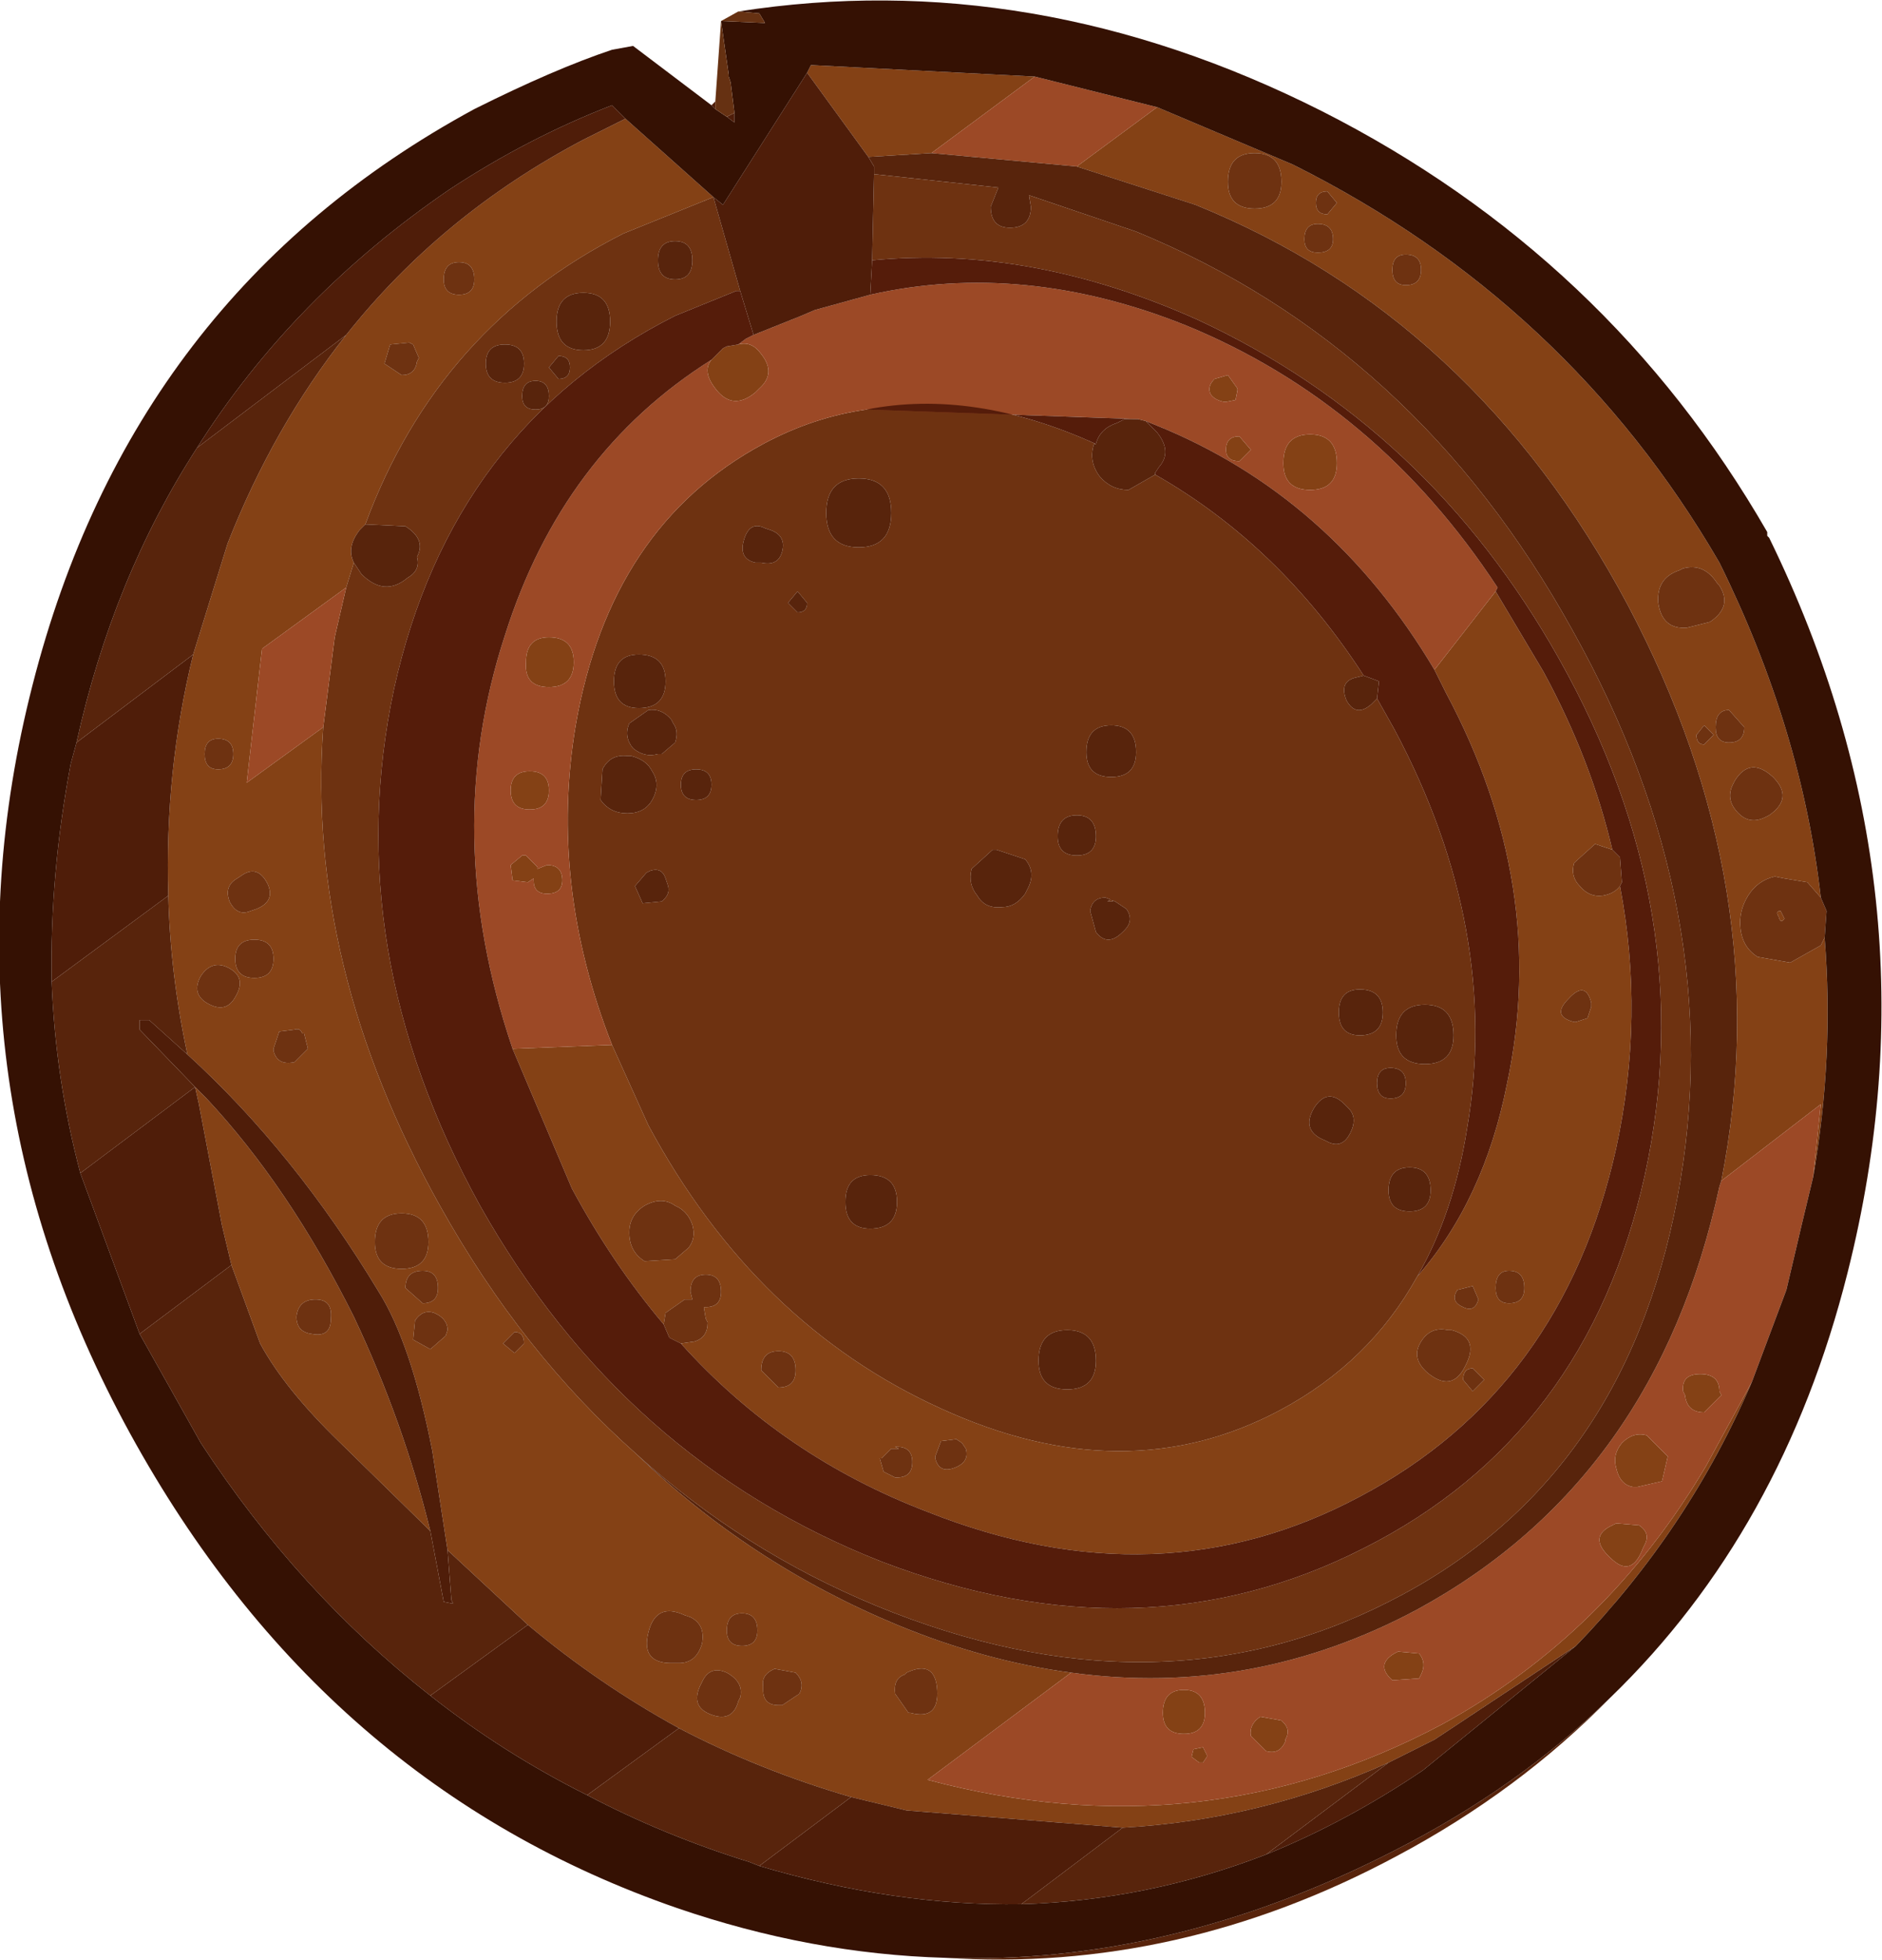
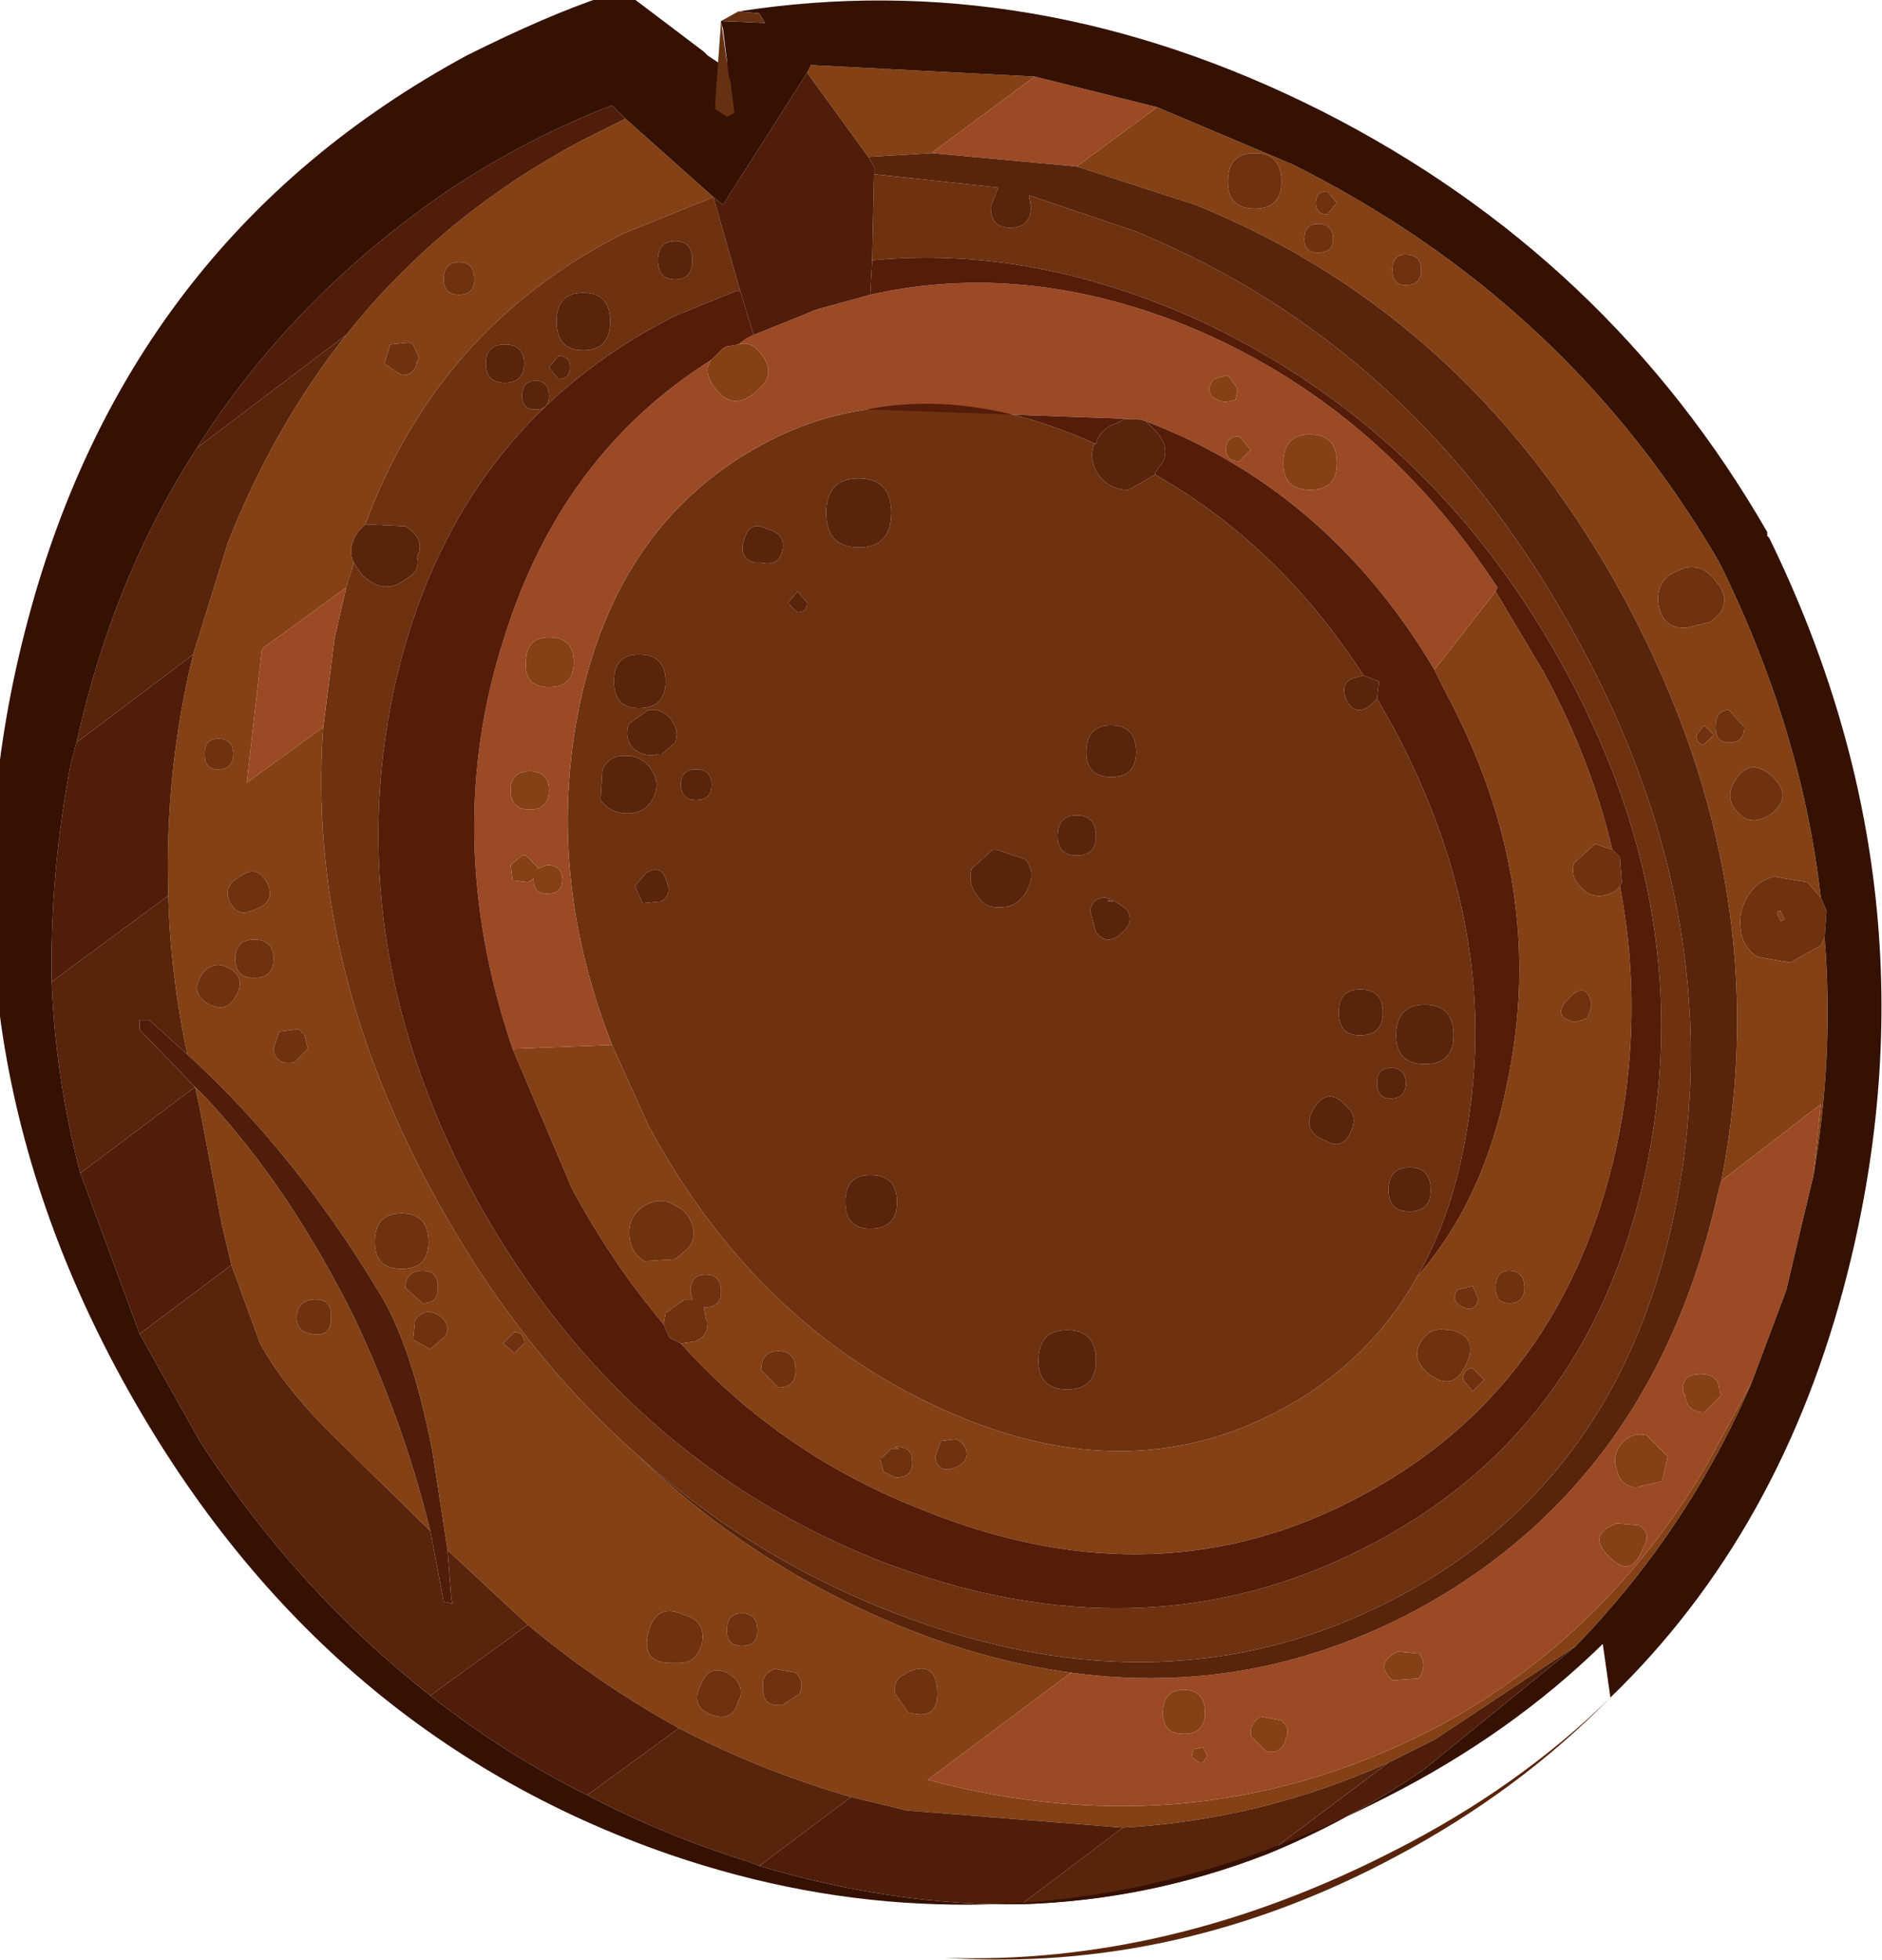
<svg xmlns="http://www.w3.org/2000/svg" id="svg84" version="1.1" viewBox="-24.60 -25.60 49.20 51.20" height="51.20" width="49.20">
  <defs id="defs88" />
  <g style="stroke-linecap: round; stroke-linejoin: round;" id="shape_1">
    <path id="path51" d="M 12.55,-18.55 M 12.55,-18.55 q 0.00,0.40 -0.40,0.40 q -0.35,0.00 -0.35,-0.40 q 0.00,-0.40 0.35,-0.40 q 0.40,0.00 0.40,0.40 M 8.90,-20.85 q 0.00,0.70 -0.70,0.70 q -0.70,0.00 -0.70,-0.70 q 0.00,-0.75 0.70,-0.75 q 0.70,0.00 0.70,0.75 M 10.35,-20.30 l -0.25,0.30 q -0.30,0.00 -0.30,-0.30 q 0.00,-0.30 0.30,-0.30 l 0.25,0.30 M 10.25,-19.35 q 0.00,0.35 -0.40,0.35 q -0.35,0.00 -0.35,-0.35 q 0.00,-0.40 0.35,-0.40 q 0.40,0.00 0.40,0.40 M 9.20,-21.30 l -3.55,-1.50 l -2.10,1.55 l 3.10,1.00 q 7.30,2.95 11.30,10.45 q 3.95,7.45 2.45,15.05 l 2.60,-2.00 l -0.20,1.90 q 0.55,-3.15 0.30,-6.25 l -0.10,0.20 l -0.80,0.45 l -0.85,-0.15 q -0.40,-0.25 -0.45,-0.75 q -0.05,-0.45 0.20,-0.85 q 0.25,-0.40 0.70,-0.50 l 0.25,0.05 l 0.60,0.10 l 0.35,0.40 q -0.50,-4.40 -2.65,-8.75 q -3.95,-6.80 -11.15,-10.40 M 16.60,17.40 q 2.95,-3.05 4.60,-6.90 l -1.20,2.20 q -2.60,4.40 -6.90,6.75 q -6.30,3.35 -13.45,1.45 l 3.75,-2.80 q -2.25,-0.30 -4.55,-1.25 q -3.85,-1.60 -6.80,-4.45 q -3.00,-2.65 -5.15,-6.50 q -3.50,-6.25 -3.05,-12.50 l -2.00,1.45 l 0.40,-3.50 l 2.20,-1.60 l 0.20,-0.65 q -0.20,-0.40 0.15,-0.85 l 0.15,-0.15 q 1.90,-5.15 6.75,-7.60 l 2.35,-0.95 l -2.30,-2.05 l -1.10,0.55 q -3.70,1.95 -6.20,5.10 q -1.90,2.40 -3.10,5.45 l -0.90,2.90 q -0.75,3.05 -0.65,6.30 q 0.05,2.05 0.50,4.15 q 2.80,2.55 5.00,6.20 q 0.85,1.35 1.40,4.15 l 0.40,2.60 l 2.10,1.95 q 1.85,1.55 3.95,2.70 q 2.10,1.10 4.50,1.80 l 1.45,0.35 l 5.65,0.45 q 3.60,-0.20 6.95,-1.70 l 1.20,-0.60 l 3.70,-2.45 M -3.40,-23.90 l -0.10,0.20 l 1.60,2.20 l 1.65,-0.10 l 2.70,-2.00 l -5.85,-0.30 M 14.50,-10.15 l -1.60,2.05 l 0.30,0.60 q 2.70,5.05 1.60,10.20 q -0.60,3.05 -2.35,5.05 q -1.25,2.25 -3.60,3.50 q -4.05,2.15 -8.85,-0.05 q -4.85,-2.20 -7.65,-7.40 l -0.95,-2.10 l -2.60,0.10 l 1.55,3.65 q 1.05,1.95 2.40,3.55 l 0.05,-0.30 l 0.50,-0.35 l 0.10,0.00 l 0.10,0.00 l -0.05,-0.20 q 0.00,-0.45 0.40,-0.45 q 0.40,0.00 0.40,0.45 q 0.00,0.40 -0.40,0.40 l -0.05,0.00 l 0.05,0.30 l 0.05,0.10 q 0.00,0.40 -0.35,0.50 l -0.35,0.05 q 2.65,2.95 6.45,4.40 q 6.05,2.40 11.30,-0.40 q 5.30,-2.80 6.70,-9.10 q 0.75,-3.45 0.10,-6.85 q -0.15,0.20 -0.45,0.25 q -0.35,0.05 -0.60,-0.25 q -0.25,-0.25 -0.15,-0.60 l 0.05,-0.05 l 0.50,-0.45 l 0.45,0.15 q -0.55,-2.35 -1.80,-4.65 l -1.25,-2.10 M -4.70,-16.35 q -0.25,-0.35 -0.60,-0.25 l -0.30,0.05 l -0.10,0.05 l -0.30,0.30 q -0.25,0.30 0.10,0.75 q 0.45,0.60 1.05,0.10 l 0.10,-0.10 q 0.45,-0.40 0.05,-0.90 M 20.10,-9.35 l -0.60,0.15 q -0.65,0.05 -0.75,-0.65 q -0.05,-0.65 0.55,-0.85 l 0.10,-0.05 q 0.55,-0.15 0.90,0.40 l 0.05,0.05 q 0.35,0.55 -0.25,0.95 M 20.20,-6.40 l -0.25,0.25 q -0.20,0.00 -0.20,-0.25 l 0.20,-0.25 l 0.25,0.25 M 21.00,-6.60 q 0.00,0.40 -0.40,0.40 q -0.35,0.00 -0.35,-0.40 q 0.00,-0.45 0.35,-0.45 l 0.40,0.45 M 21.65,-4.30 l -0.10,0.05 q -0.40,0.20 -0.70,-0.10 q -0.35,-0.35 -0.15,-0.75 l 0.05,-0.10 q 0.40,-0.65 1.00,-0.10 q 0.55,0.55 -0.10,1.00 M 21.90,-1.65 q 0.05,0.20 0.15,0.05 l -0.10,-0.20 q -0.15,0.00 -0.05,0.15 M 16.60,1.10 l -0.05,0.00 q -0.60,-0.15 -0.15,-0.60 q 0.45,-0.50 0.60,0.10 l 0.00,0.10 l -0.10,0.30 l -0.30,0.10 M 15.25,8.05 q 0.00,0.40 -0.40,0.40 q -0.35,0.00 -0.35,-0.40 q 0.00,-0.45 0.35,-0.45 q 0.40,0.00 0.40,0.45 M 13.90,8.00 l 0.15,0.35 q -0.10,0.35 -0.40,0.20 q -0.35,-0.15 -0.15,-0.45 l 0.40,-0.10 M 12.70,10.25 l -0.05,-0.05 q -0.35,-0.35 -0.10,-0.75 q 0.25,-0.40 0.70,-0.30 l 0.10,0.00 q 0.75,0.20 0.35,0.95 q -0.35,0.70 -1.00,0.15 M 14.20,10.45 l -0.30,0.30 l -0.25,-0.30 q 0.00,-0.30 0.25,-0.30 l 0.30,0.30 M 0.40,12.00 l 0.15,0.10 l 0.10,0.15 q 0.10,0.35 -0.30,0.50 q -0.40,0.15 -0.50,-0.25 l 0.00,-0.05 l 0.15,-0.40 l 0.40,-0.05 M -12.20,-18.30 q 0.00,0.40 -0.40,0.40 q -0.40,0.00 -0.40,-0.40 q 0.00,-0.45 0.40,-0.45 q 0.40,0.00 0.40,0.45 M -13.65,-16.25 l -0.05,0.10 q -0.05,0.35 -0.40,0.35 l -0.45,-0.30 l 0.15,-0.50 l 0.50,-0.05 l 0.10,0.05 l 0.15,0.35 M -18.50,-5.90 q 0.00,0.40 -0.40,0.40 q -0.35,0.00 -0.35,-0.40 q 0.00,-0.40 0.35,-0.40 q 0.40,0.00 0.40,0.40 M -18.45,0.45 q -0.25,0.45 -0.75,0.15 q -0.40,-0.25 -0.15,-0.70 q 0.30,-0.45 0.75,-0.20 q 0.45,0.25 0.15,0.75 M -17.45,-0.55 q 0.00,0.50 -0.50,0.50 q -0.50,0.00 -0.50,-0.50 q 0.00,-0.50 0.50,-0.50 q 0.50,0.00 0.50,0.50 M -17.90,-1.85 l -0.15,0.05 q -0.35,0.15 -0.55,-0.25 q -0.15,-0.40 0.20,-0.60 l 0.15,-0.10 q 0.40,-0.25 0.65,0.25 q 0.20,0.45 -0.30,0.65 M -6.60,7.00 l -0.35,0.30 l -0.80,0.05 q -0.40,-0.25 -0.40,-0.75 q 0.00,-0.45 0.40,-0.70 q 0.45,-0.25 0.80,0.00 l 0.10,0.05 q 0.25,0.15 0.35,0.45 q 0.10,0.35 -0.10,0.60 M -3.80,10.20 q 0.00,0.45 -0.45,0.45 l -0.45,-0.45 q 0.00,-0.50 0.45,-0.50 q 0.45,0.00 0.45,0.50 M -1.60,12.50 l 0.05,0.00 l 0.25,-0.25 l 0.20,0.00 l -0.10,-0.05 l 0.05,0.00 q 0.40,0.00 0.40,0.40 q 0.00,0.40 -0.40,0.40 l -0.05,0.00 l -0.30,-0.15 l -0.10,-0.35 M -17.45,1.85 l 0.00,-0.05 l 0.15,-0.45 l 0.40,-0.05 q 0.15,-0.05 0.20,0.10 l 0.05,0.00 l 0.10,0.40 l -0.30,0.30 l -0.05,0.05 q -0.45,0.10 -0.55,-0.30 M -15.95,8.85 q 0.00,0.50 -0.50,0.40 q -0.40,-0.05 -0.40,-0.45 q 0.05,-0.45 0.50,-0.45 q 0.45,0.00 0.40,0.50 M -13.40,6.85 q 0.00,0.70 -0.70,0.70 q -0.70,0.00 -0.70,-0.70 q 0.00,-0.75 0.70,-0.75 q 0.70,0.00 0.70,0.75 M -12.90,9.15 l -0.05,0.15 l -0.40,0.35 l -0.45,-0.25 l 0.05,-0.50 q 0.20,-0.30 0.50,-0.20 l 0.10,0.05 q 0.25,0.15 0.25,0.40 M -13.15,8.05 q 0.00,0.40 -0.40,0.40 l -0.45,-0.40 q 0.00,-0.45 0.45,-0.45 q 0.40,0.00 0.40,0.45 M -10.90,9.50 l -0.25,0.25 l -0.30,-0.25 l 0.30,-0.30 q 0.25,0.00 0.25,0.30 M -4.15,18.95 l -0.10,0.00 q -0.40,0.00 -0.40,-0.40 l 0.00,-0.10 q -0.05,-0.30 0.30,-0.45 l 0.55,0.10 q 0.25,0.25 0.10,0.55 l -0.45,0.30 M -0.80,19.15 l -0.05,0.00 l -0.35,-0.50 q -0.05,-0.40 0.25,-0.50 l 0.05,-0.05 q 0.75,-0.35 0.80,0.45 q 0.05,0.80 -0.70,0.60 M -4.80,17.00 q 0.00,0.40 -0.40,0.40 q -0.40,0.00 -0.40,-0.40 q 0.00,-0.45 0.40,-0.45 q 0.40,0.00 0.40,0.45 M -5.25,18.75 l -0.05,0.10 q -0.15,0.55 -0.70,0.35 q -0.55,-0.20 -0.30,-0.75 l 0.05,-0.10 q 0.20,-0.45 0.65,-0.25 q 0.45,0.25 0.35,0.65 M -6.85,17.85 l -0.20,0.00 q -0.80,0.00 -0.60,-0.80 q 0.20,-0.80 0.95,-0.45 l 0.15,0.05 q 0.40,0.20 0.30,0.70 q -0.15,0.50 -0.60,0.50 M 7.40,-15.10 l 0.05,0.00 l 0.25,-0.05 l 0.05,-0.25 l 0.00,-0.05 l -0.25,-0.35 l -0.35,0.10 q -0.20,0.20 -0.10,0.40 q 0.10,0.15 0.35,0.20 M 9.65,-12.80 q 0.70,0.00 0.70,-0.70 q 0.00,-0.75 -0.70,-0.75 q -0.70,0.00 -0.70,0.75 q 0.00,0.70 0.70,0.70 M 7.80,-13.55 l 0.30,-0.30 l -0.30,-0.35 q -0.35,0.00 -0.35,0.35 q 0.00,0.30 0.35,0.30 M 19.40,10.75 l 0.05,0.10 q 0.05,0.45 0.50,0.45 l 0.45,-0.45 l -0.05,-0.10 q 0.00,-0.45 -0.50,-0.45 q -0.50,0.00 -0.45,0.45 M 18.10,13.25 l 0.10,0.00 l 0.65,-0.15 l 0.15,-0.65 l -0.05,-0.05 l -0.50,-0.50 q -0.35,-0.10 -0.65,0.20 q -0.25,0.30 -0.15,0.65 q 0.10,0.45 0.45,0.50 M 8.95,19.40 l -0.05,-0.05 l -0.55,-0.10 q -0.30,0.20 -0.25,0.50 l 0.40,0.40 q 0.35,0.10 0.50,-0.25 l 0.00,-0.05 q 0.15,-0.25 -0.05,-0.45 M 6.35,19.70 q 0.55,0.00 0.55,-0.55 q 0.00,-0.60 -0.55,-0.60 q -0.55,0.00 -0.55,0.60 q 0.00,0.55 0.55,0.55 M 6.75,20.45 l 0.10,0.00 l 0.10,-0.15 l 0.00,-0.05 l -0.10,-0.20 l -0.25,0.05 l -0.05,0.20 l 0.20,0.15 M 18.35,14.85 l 0.05,-0.10 q 0.15,-0.30 -0.15,-0.50 l -0.60,-0.05 l -0.10,0.05 q -0.65,0.30 -0.05,0.85 q 0.55,0.55 0.85,-0.25 M 12.50,18.25 l 0.05,-0.10 q 0.15,-0.30 -0.05,-0.55 l -0.55,-0.05 l -0.10,0.05 q -0.50,0.30 -0.05,0.70 l 0.70,-0.05 M -10.25,-7.65 q 0.65,0.00 0.65,-0.65 q 0.00,-0.65 -0.65,-0.65 q -0.60,0.00 -0.60,0.65 q -0.05,0.65 0.60,0.65 M -10.75,-4.45 q 0.50,0.00 0.50,-0.50 q 0.00,-0.50 -0.50,-0.50 q -0.50,0.00 -0.50,0.50 q 0.00,0.50 0.50,0.50 M -10.30,-2.25 q 0.40,0.00 0.40,-0.35 q 0.00,-0.40 -0.40,-0.40 l -0.25,0.10 l 0.00,-0.05 l -0.30,-0.30 l -0.10,0.00 l -0.30,0.25 l 0.05,0.40 l 0.40,0.05 l 0.15,-0.10 l 0.00,0.05 q 0.00,0.35 0.35,0.35 M -13.35,14.40 q -0.70,-2.85 -2.00,-5.60 q -1.70,-3.40 -3.85,-5.70 l -0.30,-0.30 l 0.10,0.45 l 0.60,3.15 l 0.25,1.05 l 0.75,2.05 q 0.65,1.20 2.10,2.60 l 2.35,2.30 " style="stroke: none; stroke-opacity: 0.000; stroke-width: 0.00; fill: #844115; fill-opacity: 1.000; " />
    <path id="path53" d="M 12.55,-18.55 " style="stroke: none; stroke-opacity: 0.000; stroke-width: 0.00; fill: none; fill-opacity: 0.000; " />
    <path id="path55" d="M 23.15,-1.80 M 23.15,-1.80 l -0.15,-0.35 l -0.35,-0.40 l -0.60,-0.10 l -0.25,-0.05 q -0.45,0.10 -0.70,0.50 q -0.25,0.40 -0.20,0.85 q 0.05,0.50 0.45,0.75 l 0.85,0.15 l 0.80,-0.45 l 0.10,-0.20 l 0.05,-0.70 M 1.50,-20.70 l -3.25,-0.35 l -0.05,2.25 q 4.15,-0.40 8.50,1.55 q 6.05,2.80 9.45,8.85 q 3.75,6.65 2.25,13.50 q -1.50,6.80 -7.35,9.75 q -5.80,2.95 -12.60,0.35 q -6.75,-2.65 -10.50,-9.30 q -3.70,-6.70 -2.25,-13.50 q 1.50,-6.80 7.35,-9.75 l 1.60,-0.65 l 0.10,0.00 l -0.70,-2.45 l -2.35,0.95 q -4.85,2.45 -6.75,7.60 l 1.05,0.05 q 0.55,0.35 0.30,0.80 q 0.10,0.35 -0.25,0.55 q -0.60,0.50 -1.20,-0.10 l -0.20,-0.30 l -0.20,0.65 l -0.30,1.30 l -0.30,2.35 q -0.45,6.25 3.05,12.50 q 2.15,3.85 5.15,6.50 q 2.75,2.50 6.25,3.95 q 7.30,3.00 13.40,-0.10 q 6.15,-3.10 7.55,-10.55 q 1.40,-7.45 -2.75,-14.85 q -4.10,-7.40 -11.40,-10.40 l -2.80,-0.95 l 0.05,0.30 q 0.00,0.55 -0.55,0.55 q -0.50,0.00 -0.50,-0.55 l 0.20,-0.50 M 4.00,-14.00 l 0.05,0.00 q -3.20,-1.45 -6.00,-0.90 q -1.40,0.20 -2.70,0.90 q -4.00,2.15 -4.90,7.35 q -0.70,4.15 0.95,8.35 l 0.95,2.10 q 2.80,5.20 7.65,7.40 q 4.80,2.20 8.85,0.05 q 2.35,-1.25 3.60,-3.50 q 0.95,-1.65 1.30,-3.85 q 0.90,-5.20 -1.90,-10.45 l -0.45,-0.80 l -0.15,0.15 q -0.40,0.35 -0.65,-0.10 q -0.20,-0.50 0.25,-0.60 l 0.20,-0.05 q -2.20,-3.40 -5.45,-5.25 l -0.70,0.40 q -0.45,0.00 -0.75,-0.35 q -0.30,-0.40 -0.15,-0.85 M 5.10,-5.95 q 0.00,0.65 -0.65,0.65 q -0.65,0.00 -0.65,-0.65 q 0.00,-0.70 0.65,-0.70 q 0.65,0.00 0.65,0.70 M 4.05,-3.75 q 0.00,0.50 -0.50,0.50 q -0.50,0.00 -0.50,-0.50 q 0.00,-0.55 0.50,-0.55 q 0.50,0.00 0.50,0.55 M 2.25,-2.35 l -0.05,0.10 q -0.25,0.35 -0.60,0.35 q -0.45,0.05 -0.65,-0.30 q -0.25,-0.30 -0.15,-0.70 l 0.55,-0.50 l 0.10,0.00 l 0.75,0.25 q 0.30,0.35 0.05,0.80 M 4.05,-1.25 l -0.15,-0.55 q 0.05,-0.35 0.40,-0.35 l 0.25,0.10 l 0.30,0.20 q 0.20,0.30 -0.05,0.55 l -0.05,0.05 q -0.40,0.40 -0.70,0.00 M 4.45,-2.10 l -0.10,0.05 l 0.15,0.00 l -0.05,-0.05 M -7.10,9.35 l 0.30,0.15 l 0.35,-0.05 q 0.35,-0.10 0.35,-0.50 l -0.05,-0.10 l -0.05,-0.30 l 0.05,0.00 q 0.40,0.00 0.40,-0.40 q 0.00,-0.45 -0.40,-0.45 q -0.40,0.00 -0.40,0.45 l 0.05,0.20 l -0.10,0.00 l -0.10,0.00 l -0.50,0.35 l -0.05,0.30 l 0.15,0.35 M 11.55,0.85 q 0.00,0.60 -0.60,0.60 q -0.55,0.00 -0.55,-0.60 q 0.00,-0.60 0.55,-0.60 q 0.60,0.00 0.60,0.60 M 13.40,1.45 q 0.00,0.75 -0.75,0.75 q -0.75,0.00 -0.75,-0.75 q 0.00,-0.80 0.75,-0.80 q 0.75,0.00 0.75,0.80 M 12.15,2.70 q 0.00,0.40 -0.40,0.40 q -0.35,0.00 -0.35,-0.40 q 0.00,-0.40 0.35,-0.40 q 0.40,0.00 0.40,0.40 M 10.15,4.25 l -0.10,-0.05 q -0.65,-0.25 -0.30,-0.85 q 0.35,-0.55 0.80,-0.10 l 0.10,0.10 q 0.25,0.25 0.05,0.65 q -0.20,0.40 -0.55,0.25 M 12.80,5.50 q 0.00,0.55 -0.55,0.55 q -0.55,0.00 -0.55,-0.55 q 0.00,-0.60 0.55,-0.60 q 0.55,0.00 0.55,0.60 M 4.05,9.95 q 0.00,0.75 -0.75,0.75 q -0.75,0.00 -0.75,-0.75 q 0.00,-0.80 0.75,-0.80 q 0.75,0.00 0.75,0.80 M -6.50,-18.80 q 0.00,0.50 -0.45,0.50 q -0.45,0.00 -0.45,-0.50 q 0.00,-0.50 0.45,-0.50 q 0.45,0.00 0.45,0.50 M -9.70,-16.00 q 0.00,0.30 -0.30,0.30 l -0.25,-0.30 l 0.25,-0.30 q 0.30,0.00 0.30,0.30 M -8.65,-17.20 q 0.00,0.75 -0.70,0.75 q -0.70,0.00 -0.70,-0.75 q 0.00,-0.75 0.70,-0.75 q 0.70,0.00 0.70,0.75 M -10.90,-16.10 q 0.00,0.50 -0.50,0.50 q -0.50,0.00 -0.50,-0.50 q 0.00,-0.50 0.50,-0.50 q 0.50,0.00 0.50,0.50 M -10.25,-15.25 q 0.00,0.35 -0.35,0.35 q -0.35,0.00 -0.35,-0.35 q 0.00,-0.40 0.35,-0.40 q 0.35,0.00 0.35,0.40 M -1.30,-12.20 q 0.00,0.90 -0.85,0.90 q -0.85,0.00 -0.85,-0.90 q 0.00,-0.90 0.85,-0.90 q 0.85,0.00 0.85,0.90 M -4.70,-10.90 l -0.15,0.00 q -0.45,-0.10 -0.30,-0.60 q 0.15,-0.50 0.55,-0.30 l 0.15,0.05 q 0.40,0.15 0.30,0.55 q -0.10,0.40 -0.55,0.30 M -3.50,-9.85 q 0.00,0.25 -0.25,0.25 l -0.25,-0.25 l 0.25,-0.30 l 0.25,0.30 M -7.30,-5.90 l -0.10,0.00 q -0.35,0.10 -0.65,-0.15 q -0.25,-0.30 -0.10,-0.65 l 0.50,-0.35 q 0.35,-0.05 0.60,0.25 l 0.05,0.10 q 0.15,0.20 0.05,0.50 l -0.35,0.30 M -7.20,-7.80 q 0.00,0.70 -0.70,0.70 q -0.65,0.00 -0.65,-0.70 q 0.00,-0.70 0.65,-0.70 q 0.70,0.00 0.70,0.70 M -6.00,-5.10 q 0.00,0.40 -0.40,0.40 q -0.40,0.00 -0.40,-0.40 q 0.00,-0.40 0.40,-0.40 q 0.40,0.00 0.40,0.40 M -7.50,-4.80 l -0.05,0.10 q -0.20,0.35 -0.65,0.35 q -0.45,0.00 -0.70,-0.35 l 0.05,-0.80 q 0.20,-0.40 0.65,-0.35 l 0.10,0.00 q 0.40,0.10 0.55,0.40 q 0.20,0.30 0.05,0.65 M -7.20,-2.65 l 0.05,0.15 q 0.10,0.25 -0.15,0.45 l -0.50,0.05 l -0.20,-0.45 l 0.30,-0.35 l 0.10,-0.05 q 0.30,-0.10 0.40,0.20 M -1.15,5.80 q 0.00,0.70 -0.70,0.70 q -0.65,0.00 -0.65,-0.70 q 0.00,-0.70 0.65,-0.70 q 0.70,0.00 0.70,0.70 M 12.15,-18.15 q 0.40,0.00 0.40,-0.40 q 0.00,-0.40 -0.40,-0.40 q -0.35,0.00 -0.35,0.40 q 0.00,0.40 0.35,0.40 M 8.20,-20.15 q 0.70,0.00 0.70,-0.70 q 0.00,-0.75 -0.70,-0.75 q -0.70,0.00 -0.70,0.75 q 0.00,0.70 0.70,0.70 M 10.10,-20.00 l 0.25,-0.30 l -0.25,-0.30 q -0.30,0.00 -0.30,0.30 q 0.00,0.30 0.30,0.30 M 9.85,-19.00 q 0.40,0.00 0.40,-0.35 q 0.00,-0.40 -0.40,-0.40 q -0.35,0.00 -0.35,0.40 q 0.00,0.35 0.35,0.35 M 19.50,-9.20 l 0.60,-0.15 q 0.60,-0.40 0.25,-0.95 l -0.05,-0.05 q -0.35,-0.55 -0.90,-0.40 l -0.10,0.05 q -0.60,0.20 -0.55,0.85 q 0.10,0.70 0.75,0.65 M 19.95,-6.15 l 0.25,-0.25 l -0.25,-0.25 l -0.20,0.25 q 0.00,0.25 0.20,0.25 M 17.75,-2.45 l 0.05,-0.10 l -0.05,-0.65 l -0.05,-0.05 l -0.15,-0.15 l -0.45,-0.15 l -0.50,0.45 l -0.05,0.05 q -0.10,0.35 0.15,0.60 q 0.25,0.30 0.60,0.25 q 0.30,-0.05 0.45,-0.25 M 20.60,-6.20 q 0.40,0.00 0.40,-0.40 l -0.40,-0.45 q -0.35,0.00 -0.35,0.45 q 0.00,0.40 0.35,0.40 M 21.55,-4.25 l 0.10,-0.05 q 0.65,-0.45 0.10,-1.00 q -0.60,-0.55 -1.00,0.10 l -0.05,0.10 q -0.20,0.40 0.15,0.75 q 0.30,0.30 0.70,0.10 M 22.05,-1.60 q -0.10,0.15 -0.15,-0.05 q -0.10,-0.15 0.05,-0.15 l 0.10,0.20 M 16.55,1.10 l 0.05,0.00 l 0.30,-0.10 l 0.10,-0.30 l 0.00,-0.10 q -0.15,-0.60 -0.60,-0.10 q -0.45,0.45 0.15,0.60 M 14.85,8.45 q 0.40,0.00 0.40,-0.40 q 0.00,-0.45 -0.40,-0.45 q -0.35,0.00 -0.35,0.45 q 0.00,0.40 0.35,0.40 M 14.05,8.35 l -0.15,-0.35 l -0.40,0.10 q -0.20,0.30 0.15,0.45 q 0.30,0.15 0.40,-0.20 M 12.65,10.20 l 0.05,0.05 q 0.65,0.55 1.00,-0.15 q 0.40,-0.75 -0.35,-0.95 l -0.10,0.00 q -0.45,-0.10 -0.70,0.30 q -0.25,0.40 0.10,0.75 M 13.90,10.75 l 0.30,-0.30 l -0.30,-0.30 q -0.25,0.00 -0.25,0.30 l 0.25,0.30 M 0.55,12.10 l -0.15,-0.10 l -0.40,0.05 l -0.15,0.40 l 0.00,0.05 q 0.10,0.40 0.50,0.25 q 0.40,-0.15 0.30,-0.50 l -0.10,-0.15 M -12.60,-17.90 q 0.40,0.00 0.40,-0.40 q 0.00,-0.45 -0.40,-0.45 q -0.40,0.00 -0.40,0.45 q 0.00,0.40 0.40,0.40 M -13.70,-16.15 l 0.05,-0.10 l -0.15,-0.35 l -0.10,-0.05 l -0.50,0.05 l -0.15,0.50 l 0.45,0.30 q 0.35,0.00 0.40,-0.35 M -18.90,-5.50 q 0.40,0.00 0.40,-0.40 q 0.00,-0.40 -0.40,-0.40 q -0.35,0.00 -0.35,0.40 q 0.00,0.40 0.35,0.40 M -19.20,0.60 q 0.50,0.30 0.75,-0.15 q 0.30,-0.50 -0.15,-0.75 q -0.45,-0.25 -0.75,0.20 q -0.25,0.45 0.15,0.70 M -17.95,-0.05 q 0.50,0.00 0.50,-0.50 q 0.00,-0.50 -0.50,-0.50 q -0.50,0.00 -0.50,0.50 q 0.00,0.50 0.50,0.50 M -18.05,-1.80 l 0.15,-0.05 q 0.50,-0.20 0.30,-0.65 q -0.25,-0.50 -0.65,-0.25 l -0.15,0.10 q -0.35,0.20 -0.20,0.60 q 0.20,0.40 0.55,0.25 M -6.95,7.30 l 0.35,-0.30 q 0.20,-0.25 0.10,-0.60 q -0.10,-0.30 -0.35,-0.45 l -0.10,-0.05 q -0.35,-0.25 -0.80,0.00 q -0.40,0.25 -0.40,0.70 q 0.00,0.50 0.40,0.75 l 0.80,-0.05 M -4.25,10.65 q 0.45,0.00 0.45,-0.45 q 0.00,-0.50 -0.45,-0.50 q -0.45,0.00 -0.45,0.50 l 0.45,0.45 M -1.55,12.50 l -0.05,0.00 l 0.10,0.35 l 0.30,0.15 l 0.05,0.00 q 0.40,0.00 0.40,-0.40 q 0.00,-0.40 -0.40,-0.40 l -0.05,0.00 l 0.10,0.05 l -0.20,0.00 l -0.25,0.25 M -17.45,1.80 l 0.00,0.05 q 0.10,0.40 0.55,0.30 l 0.05,-0.05 l 0.30,-0.30 l -0.10,-0.40 l -0.05,0.00 q -0.05,-0.15 -0.20,-0.10 l -0.40,0.05 l -0.15,0.45 M -16.45,9.25 q 0.50,0.10 0.50,-0.40 q 0.05,-0.50 -0.40,-0.50 q -0.45,0.00 -0.50,0.45 q 0.00,0.40 0.40,0.45 M -14.10,7.55 q 0.70,0.00 0.70,-0.70 q 0.00,-0.75 -0.70,-0.75 q -0.70,0.00 -0.70,0.75 q 0.00,0.70 0.70,0.70 M -12.95,9.30 l 0.05,-0.15 q 0.00,-0.25 -0.25,-0.40 l -0.10,-0.05 q -0.30,-0.10 -0.50,0.20 l -0.05,0.50 l 0.45,0.25 l 0.40,-0.35 M -13.55,8.45 q 0.40,0.00 0.40,-0.40 q 0.00,-0.45 -0.40,-0.45 q -0.45,0.00 -0.45,0.45 l 0.45,0.40 M -11.15,9.75 l 0.25,-0.25 q 0.00,-0.30 -0.25,-0.30 l -0.30,0.30 l 0.30,0.25 M -4.25,18.95 l 0.10,0.00 l 0.45,-0.30 q 0.15,-0.30 -0.10,-0.55 l -0.55,-0.10 q -0.35,0.15 -0.30,0.45 l 0.00,0.10 q 0.00,0.40 0.40,0.40 M -0.85,19.15 l 0.05,0.00 q 0.75,0.20 0.70,-0.60 q -0.05,-0.80 -0.80,-0.45 l -0.05,0.05 q -0.30,0.10 -0.25,0.50 l 0.35,0.50 M -5.20,17.40 q 0.40,0.00 0.40,-0.40 q 0.00,-0.45 -0.40,-0.45 q -0.40,0.00 -0.40,0.45 q 0.00,0.40 0.40,0.40 M -5.30,18.85 l 0.05,-0.10 q 0.10,-0.40 -0.35,-0.65 q -0.45,-0.20 -0.65,0.25 l -0.05,0.10 q -0.25,0.55 0.30,0.75 q 0.55,0.20 0.70,-0.35 M -7.05,17.85 l 0.20,0.00 q 0.45,0.00 0.60,-0.50 q 0.10,-0.50 -0.30,-0.70 l -0.15,-0.05 q -0.75,-0.35 -0.95,0.45 q -0.20,0.80 0.60,0.80 " style="stroke: none; stroke-opacity: 0.000; stroke-width: 0.00; fill: #6E3211; fill-opacity: 1.000; " />
    <path id="path57" d="M 23.15,-1.80 " style="stroke: none; stroke-opacity: 0.000; stroke-width: 0.00; fill: none; fill-opacity: 0.000; " />
    <path id="path59" d="M 22.50,6.40 M 22.50,6.40 l 0.30,-1.25 l 0.20,-1.90 l -2.60,2.00 l -0.05,0.15 q -1.65,7.65 -7.90,11.05 q -4.30,2.30 -9.05,1.65 l -3.75,2.80 q 7.15,1.90 13.45,-1.45 q 4.30,-2.35 6.90,-6.75 l 1.20,-2.20 l 0.90,-2.40 l 0.40,-1.70 M 5.65,-22.80 l -3.20,-0.80 l -2.70,2.00 l 3.80,0.35 l 2.10,-1.55 M 5.15,-14.65 l 0.20,0.05 l 0.25,0.10 q 4.60,1.85 7.30,6.40 l 1.60,-2.05 l 0.05,-0.10 q -3.15,-4.80 -8.15,-6.85 q -4.25,-1.70 -8.25,-0.80 l -1.45,0.40 l -0.35,0.15 l -1.25,0.50 l -0.20,0.10 l -0.20,0.15 q 0.35,-0.10 0.60,0.25 q 0.40,0.50 -0.05,0.90 l -0.10,0.10 q -0.60,0.50 -1.05,-0.10 q -0.35,-0.45 -0.10,-0.75 q -3.90,2.45 -5.40,7.20 q -1.70,5.20 0.20,10.80 l 2.60,-0.10 q -1.65,-4.20 -0.95,-8.35 q 0.90,-5.20 4.90,-7.35 q 1.30,-0.70 2.70,-0.90 l 7.10,0.25 M 7.45,-15.10 l -0.05,0.00 q -0.25,-0.05 -0.35,-0.20 q -0.10,-0.20 0.10,-0.40 l 0.35,-0.10 l 0.25,0.35 l 0.00,0.05 l -0.05,0.25 l -0.25,0.05 M 10.35,-13.50 q 0.00,0.70 -0.70,0.70 q -0.70,0.00 -0.70,-0.70 q 0.00,-0.75 0.70,-0.75 q 0.70,0.00 0.70,0.75 M 8.10,-13.85 l -0.30,0.30 q -0.35,0.00 -0.35,-0.30 q 0.00,-0.35 0.35,-0.35 l 0.30,0.35 M 19.45,10.85 l -0.05,-0.10 q -0.05,-0.45 0.45,-0.45 q 0.50,0.00 0.50,0.45 l 0.05,0.10 l -0.45,0.45 q -0.45,0.00 -0.50,-0.45 M 18.20,13.25 l -0.10,0.00 q -0.35,-0.05 -0.45,-0.50 q -0.10,-0.35 0.15,-0.65 q 0.30,-0.30 0.65,-0.20 l 0.50,0.50 l 0.05,0.05 l -0.15,0.65 l -0.65,0.15 M 8.90,19.35 l 0.05,0.05 q 0.20,0.20 0.05,0.45 l 0.00,0.05 q -0.15,0.35 -0.50,0.25 l -0.40,-0.40 q -0.05,-0.30 0.25,-0.50 l 0.55,0.10 M 6.90,19.15 q 0.00,0.55 -0.55,0.55 q -0.55,0.00 -0.55,-0.55 q 0.00,-0.60 0.55,-0.60 q 0.55,0.00 0.55,0.60 M 6.85,20.45 l -0.10,0.00 l -0.20,-0.15 l 0.05,-0.20 l 0.25,-0.05 l 0.10,0.20 l 0.00,0.05 l -0.10,0.15 M 18.40,14.75 l -0.05,0.10 q -0.30,0.80 -0.85,0.25 q -0.60,-0.55 0.05,-0.85 l 0.10,-0.05 l 0.60,0.05 q 0.30,0.20 0.15,0.50 M 12.55,18.15 l -0.05,0.10 l -0.70,0.05 q -0.45,-0.40 0.05,-0.70 l 0.10,-0.05 l 0.55,0.05 q 0.20,0.25 0.05,0.55 M -15.85,-8.95 l 0.30,-1.30 l -2.20,1.60 l -0.40,3.50 l 2.00,-1.45 l 0.30,-2.35 M -9.60,-8.30 q 0.00,0.65 -0.65,0.65 q -0.65,0.00 -0.60,-0.65 q 0.00,-0.65 0.60,-0.65 q 0.65,0.00 0.65,0.65 M -10.25,-4.95 q 0.00,0.50 -0.50,0.50 q -0.50,0.00 -0.50,-0.50 q 0.00,-0.50 0.50,-0.50 q 0.50,0.00 0.50,0.50 M -9.90,-2.60 q 0.00,0.35 -0.40,0.35 q -0.35,0.00 -0.35,-0.35 l 0.00,-0.05 l -0.15,0.10 l -0.40,-0.05 l -0.05,-0.40 l 0.30,-0.25 l 0.10,0.00 l 0.30,0.30 l 0.00,0.05 l 0.25,-0.10 q 0.40,0.00 0.40,0.40 " style="stroke: none; stroke-opacity: 0.000; stroke-width: 0.00; fill: #9C4926; fill-opacity: 1.000; " />
    <path id="path61" d="M 22.50,6.40 " style="stroke: none; stroke-opacity: 0.000; stroke-width: 0.00; fill: none; fill-opacity: 0.000; " />
    <path id="path63" d="M 12.60,20.65 M 12.60,20.65 l 4.00,-3.25 l -3.70,2.45 l -1.20,0.60 l -3.20,2.40 q 2.10,-0.85 4.10,-2.20 M -4.75,23.15 q 3.55,1.05 6.85,1.00 l 2.65,-2.00 l -5.65,-0.45 l -1.45,-0.35 l -2.40,1.80 M -13.35,18.70 q 1.90,1.50 4.10,2.60 l 2.40,-1.75 q -2.10,-1.15 -3.95,-2.70 l -2.55,1.85 M -22.50,5.05 l 1.55,4.20 l 2.40,-1.80 l -0.25,-1.05 l -0.60,-3.15 l -0.10,-0.45 l 0.30,0.30 q 2.15,2.30 3.85,5.70 q 1.30,2.75 2.00,5.60 l 0.35,1.85 l 0.25,0.05 l -0.05,-0.10 l -0.10,-1.30 l -0.40,-2.60 q -0.55,-2.80 -1.40,-4.15 q -2.20,-3.65 -5.00,-6.20 l -1.00,-0.90 l -0.25,0.00 l 0.00,0.25 l 1.45,1.50 l -3.00,2.25 M -22.75,-5.65 q -0.55,2.90 -0.50,5.70 l 3.05,-2.25 q -0.10,-3.25 0.65,-6.30 l -3.05,2.30 l -0.15,0.55 M -12.85,-20.65 q -4.10,2.80 -6.60,6.75 l 3.90,-2.95 q 2.50,-3.15 6.20,-5.10 l 1.10,-0.55 l -0.35,-0.35 q -2.20,0.85 -4.25,2.20 M -5.70,-20.25 l -0.25,-0.20 l 0.70,2.45 l 0.35,1.15 l 1.25,-0.50 l 0.35,-0.15 l 1.45,-0.40 l 0.05,-0.90 l 0.05,-2.25 l 0.00,-0.20 l -0.15,-0.25 l -1.60,-2.20 l -2.20,3.45 M -5.40,-22.40 l 0.00,-0.25 l -0.20,0.10 l 0.20,0.15 M -6.00,-22.85 l 0.10,0.10 l 0.00,-0.20 l -0.05,0.05 l -0.05,0.05 " style="stroke: none; stroke-opacity: 0.000; stroke-width: 0.00; fill: #4F1D09; fill-opacity: 1.000; " />
    <path id="path65" d="M 12.60,20.65 " style="stroke: none; stroke-opacity: 0.000; stroke-width: 0.00; fill: none; fill-opacity: 0.000; " />
    <path id="path67" d="M 2.10,24.15 M 2.10,24.15 q 3.30,-0.10 6.40,-1.30 l 3.20,-2.40 q -3.35,1.50 -6.95,1.70 l -2.65,2.00 M -5.00,23.05 l 0.25,0.10 l 2.40,-1.80 q -2.40,-0.70 -4.50,-1.80 l -2.40,1.75 q 2.00,1.05 4.25,1.75 M -19.35,12.10 q 2.55,3.90 6.00,6.60 l 2.55,-1.85 l -2.10,-1.95 l 0.10,1.30 l 0.05,0.10 l -0.25,-0.05 l -0.35,-1.85 l -2.35,-2.30 q -1.45,-1.40 -2.10,-2.60 l -0.75,-2.05 l -2.40,1.80 l 1.60,2.85 M -23.25,0.05 q 0.10,2.55 0.75,5.00 l 3.00,-2.25 l -1.45,-1.50 l 0.00,-0.25 l 0.25,0.00 l 1.00,0.90 q -0.45,-2.10 -0.50,-4.15 l -3.05,2.25 M -19.45,-13.90 q -2.20,3.40 -3.15,7.70 l 3.05,-2.30 l 0.90,-2.90 q 1.20,-3.05 3.10,-5.45 l -3.90,2.95 M 6.65,-20.25 l -3.10,-1.00 l -3.80,-0.35 l -1.65,0.10 l 0.15,0.25 l 0.00,0.20 l 3.25,0.35 l -0.20,0.50 q 0.00,0.55 0.50,0.55 q 0.55,0.00 0.55,-0.55 l -0.05,-0.30 l 2.80,0.95 q 7.30,3.00 11.40,10.40 q 4.15,7.40 2.75,14.85 q -1.40,7.45 -7.55,10.55 q -6.10,3.10 -13.40,0.10 q -3.50,-1.45 -6.25,-3.95 q 2.95,2.85 6.80,4.45 q 2.30,0.95 4.55,1.25 q 4.75,0.65 9.05,-1.65 q 6.25,-3.40 7.90,-11.05 l 0.05,-0.15 q 1.50,-7.60 -2.45,-15.05 q -4.00,-7.50 -11.30,-10.45 M 11.85,22.75 q -5.85,3.00 -11.75,2.80 q 6.10,0.40 11.80,-2.65 q 3.20,-1.70 5.60,-4.15 q -2.40,2.35 -5.65,4.00 M 5.15,-14.65 l -0.35,0.00 l -0.20,0.10 q -0.45,0.15 -0.55,0.55 l -0.05,0.00 q -0.15,0.45 0.15,0.85 q 0.30,0.35 0.75,0.35 l 0.70,-0.40 l 0.00,-0.05 l 0.10,-0.15 q 0.35,-0.40 -0.05,-0.90 l -0.30,-0.30 l -0.20,-0.05 M 4.45,-5.30 q 0.65,0.00 0.65,-0.65 q 0.00,-0.70 -0.65,-0.70 q -0.65,0.00 -0.65,0.70 q 0.00,0.65 0.65,0.65 M 3.55,-3.25 q 0.50,0.00 0.50,-0.50 q 0.00,-0.55 -0.50,-0.55 q -0.50,0.00 -0.50,0.55 q 0.00,0.50 0.50,0.50 M 2.20,-2.25 l 0.05,-0.10 q 0.25,-0.45 -0.05,-0.80 l -0.75,-0.25 l -0.10,0.00 l -0.55,0.50 q -0.10,0.40 0.15,0.70 q 0.20,0.35 0.65,0.30 q 0.35,0.00 0.60,-0.35 M 3.90,-1.80 l 0.15,0.55 q 0.30,0.40 0.70,0.00 l 0.05,-0.05 q 0.25,-0.25 0.05,-0.55 l -0.30,-0.20 l -0.25,-0.10 q -0.35,0.00 -0.40,0.35 M 4.35,-2.05 l 0.10,-0.05 l 0.05,0.05 l -0.15,0.00 M 11.05,-7.95 l -0.20,0.05 q -0.45,0.10 -0.25,0.60 q 0.25,0.45 0.65,0.10 l 0.15,-0.15 l 0.05,-0.45 l -0.40,-0.15 M 10.95,1.45 q 0.60,0.00 0.60,-0.60 q 0.00,-0.60 -0.60,-0.60 q -0.55,0.00 -0.55,0.60 q 0.00,0.60 0.55,0.60 M 12.65,2.20 q 0.75,0.00 0.75,-0.75 q 0.00,-0.80 -0.75,-0.80 q -0.75,0.00 -0.75,0.80 q 0.00,0.75 0.75,0.75 M 11.75,3.10 q 0.40,0.00 0.40,-0.40 q 0.00,-0.40 -0.40,-0.40 q -0.35,0.00 -0.35,0.40 q 0.00,0.40 0.35,0.40 M 10.05,4.20 l 0.10,0.05 q 0.35,0.15 0.55,-0.25 q 0.20,-0.40 -0.05,-0.65 l -0.10,-0.10 q -0.45,-0.45 -0.80,0.10 q -0.35,0.60 0.30,0.85 M 12.25,6.05 q 0.55,0.00 0.55,-0.55 q 0.00,-0.60 -0.55,-0.60 q -0.55,0.00 -0.55,0.60 q 0.00,0.55 0.55,0.55 M 3.30,10.70 q 0.75,0.00 0.75,-0.75 q 0.00,-0.80 -0.75,-0.80 q -0.75,0.00 -0.75,0.80 q 0.00,0.75 0.75,0.75 M -6.95,-18.30 q 0.45,0.00 0.45,-0.50 q 0.00,-0.50 -0.45,-0.50 q -0.45,0.00 -0.45,0.50 q 0.00,0.50 0.45,0.50 M -10.00,-15.70 q 0.30,0.00 0.30,-0.30 q 0.00,-0.30 -0.30,-0.30 l -0.25,0.30 l 0.25,0.30 M -9.35,-16.45 q 0.70,0.00 0.70,-0.75 q 0.00,-0.75 -0.70,-0.75 q -0.70,0.00 -0.70,0.75 q 0.00,0.75 0.70,0.75 M -11.40,-15.60 q 0.50,0.00 0.50,-0.50 q 0.00,-0.50 -0.50,-0.50 q -0.50,0.00 -0.50,0.50 q 0.00,0.50 0.50,0.50 M -10.60,-14.90 q 0.35,0.00 0.35,-0.35 q 0.00,-0.40 -0.35,-0.40 q -0.35,0.00 -0.35,0.40 q 0.00,0.35 0.35,0.35 M -15.35,-10.90 l 0.20,0.30 q 0.60,0.60 1.20,0.10 q 0.35,-0.20 0.25,-0.55 q 0.25,-0.45 -0.30,-0.80 l -1.05,-0.05 l -0.15,0.15 q -0.35,0.45 -0.15,0.85 M -2.15,-11.30 q 0.85,0.00 0.85,-0.90 q 0.00,-0.90 -0.85,-0.90 q -0.85,0.00 -0.85,0.90 q 0.00,0.90 0.85,0.90 M -4.85,-10.90 l 0.15,0.00 q 0.45,0.10 0.55,-0.30 q 0.10,-0.40 -0.30,-0.55 l -0.15,-0.05 q -0.40,-0.20 -0.55,0.30 q -0.15,0.50 0.30,0.60 M -3.75,-9.60 q 0.25,0.00 0.25,-0.25 l -0.25,-0.30 l -0.25,0.30 l 0.25,0.25 M -7.40,-5.90 l 0.10,0.00 l 0.35,-0.30 q 0.10,-0.30 -0.05,-0.50 l -0.05,-0.10 q -0.25,-0.30 -0.60,-0.25 l -0.50,0.35 q -0.15,0.35 0.10,0.65 q 0.30,0.25 0.65,0.15 M -7.90,-7.10 q 0.70,0.00 0.70,-0.70 q 0.00,-0.70 -0.70,-0.70 q -0.65,0.00 -0.65,0.70 q 0.00,0.70 0.65,0.70 M -6.40,-4.70 q 0.40,0.00 0.40,-0.40 q 0.00,-0.40 -0.40,-0.40 q -0.40,0.00 -0.40,0.40 q 0.00,0.40 0.40,0.40 M -7.55,-4.70 l 0.05,-0.10 q 0.15,-0.35 -0.05,-0.65 q -0.15,-0.30 -0.55,-0.40 l -0.10,0.00 q -0.45,-0.05 -0.65,0.35 l -0.05,0.80 q 0.25,0.35 0.70,0.35 q 0.45,0.00 0.65,-0.35 M -7.15,-2.50 l -0.05,-0.15 q -0.10,-0.30 -0.40,-0.20 l -0.10,0.05 l -0.30,0.35 l 0.20,0.45 l 0.50,-0.05 q 0.25,-0.20 0.15,-0.45 M -1.85,6.50 q 0.70,0.00 0.70,-0.70 q 0.00,-0.70 -0.70,-0.70 q -0.65,0.00 -0.65,0.70 q 0.00,0.70 0.65,0.70 " style="stroke: none; stroke-opacity: 0.000; stroke-width: 0.00; fill: #58240C; fill-opacity: 1.000; " />
    <path id="path69" d="M 2.10,24.15 " style="stroke: none; stroke-opacity: 0.000; stroke-width: 0.00; fill: none; fill-opacity: 0.000; " />
    <path id="path71" d="M 4.80,-14.65 M 4.80,-14.65 l 0.35,0.00 l -7.10,-0.25 q 2.80,-0.55 6.00,0.90 q 0.10,-0.40 0.55,-0.55 l 0.20,-0.10 M 5.60,-13.25 l 0.00,0.05 q 3.25,1.85 5.45,5.25 l 0.40,0.15 l -0.05,0.45 l 0.45,0.80 q 2.80,5.25 1.90,10.45 q -0.35,2.20 -1.30,3.85 q 1.75,-2.00 2.35,-5.05 q 1.10,-5.15 -1.60,-10.20 l -0.30,-0.60 q -2.70,-4.55 -7.30,-6.40 l -0.25,-0.10 l 0.30,0.30 q 0.40,0.50 0.05,0.90 l -0.10,0.15 M 14.55,-10.25 l -0.05,0.10 l 1.25,2.10 q 1.25,2.30 1.80,4.65 l 0.15,0.15 l 0.05,0.05 l 0.05,0.65 l -0.05,0.10 q 0.65,3.40 -0.10,6.85 q -1.40,6.30 -6.70,9.10 q -5.25,2.80 -11.30,0.40 q -3.80,-1.45 -6.45,-4.40 l -0.30,-0.15 l -0.15,-0.35 q -1.35,-1.60 -2.40,-3.55 l -1.55,-3.65 q -1.90,-5.60 -0.20,-10.80 q 1.50,-4.75 5.40,-7.20 l 0.30,-0.30 l 0.10,-0.05 l 0.30,-0.05 l 0.20,-0.15 l 0.20,-0.10 l -0.35,-1.15 l -0.10,0.00 l -1.60,0.65 q -5.85,2.95 -7.35,9.75 q -1.45,6.80 2.25,13.50 q 3.75,6.65 10.50,9.30 q 6.80,2.60 12.60,-0.35 q 5.85,-2.95 7.35,-9.75 q 1.50,-6.85 -2.25,-13.50 q -3.40,-6.05 -9.45,-8.85 q -4.35,-1.95 -8.50,-1.55 l -0.05,0.90 q 4.00,-0.90 8.25,0.80 q 5.00,2.05 8.15,6.85 " style="stroke: none; stroke-opacity: 0.000; stroke-width: 0.00; fill: #551C0A; fill-opacity: 1.000; " />
    <path id="path73" d="M 4.80,-14.65 " style="stroke: none; stroke-opacity: 0.000; stroke-width: 0.00; fill: none; fill-opacity: 0.000; " />
-     <path id="path75" d="M 17.50,18.75 M 17.50,18.75 q 4.50,-4.35 6.20,-11.10 q 2.50,-9.90 -2.05,-19.20 l -0.05,-0.05 l 0.00,-0.10 q -4.15,-7.20 -11.65,-11.00 q -7.55,-3.80 -15.25,-2.60 l 0.55,0.05 l 0.15,0.25 l -1.15,-0.05 l 0.20,1.40 l 0.00,0.05 l 0.05,0.15 l 0.10,0.80 l 0.00,0.25 l -0.20,-0.15 l -0.30,-0.20 l -0.10,-0.10 l -2.05,-1.55 l -0.55,0.10 q -1.50,0.50 -3.60,1.55 q -8.95,4.85 -11.55,15.05 q -2.60,10.15 2.55,19.55 q 5.05,9.20 14.30,12.40 q 3.50,1.20 7.00,1.30 q 5.90,0.20 11.75,-2.80 q 3.25,-1.65 5.65,-4.00 M 5.65,-22.80 l 3.55,1.50 q 7.20,3.60 11.15,10.40 q 2.15,4.35 2.65,8.75 l 0.15,0.35 l -0.05,0.70 q 0.25,3.10 -0.30,6.25 l -0.30,1.25 l -0.40,1.70 l -0.90,2.40 q -1.65,3.85 -4.60,6.90 l -4.00,3.25 q -2.00,1.35 -4.10,2.20 q -3.10,1.20 -6.40,1.30 q -3.30,0.05 -6.85,-1.00 l -0.25,-0.10 q -2.25,-0.70 -4.25,-1.75 q -2.20,-1.10 -4.10,-2.60 q -3.45,-2.70 -6.00,-6.60 l -1.60,-2.85 l -1.55,-4.20 q -0.65,-2.45 -0.75,-5.00 q -0.05,-2.80 0.50,-5.70 l 0.15,-0.55 q 0.95,-4.30 3.15,-7.70 q 2.50,-3.95 6.60,-6.75 q 2.05,-1.35 4.25,-2.20 l 0.35,0.35 l 2.30,2.05 l 0.25,0.20 l 2.20,-3.45 l 0.10,-0.20 l 5.85,0.30 l 3.20,0.80 " style="stroke: none; stroke-opacity: 0.000; stroke-width: 0.00; fill: #351103; fill-opacity: 1.000; " />
+     <path id="path75" d="M 17.50,18.75 M 17.50,18.75 q 4.50,-4.35 6.20,-11.10 q 2.50,-9.90 -2.05,-19.20 l -0.05,-0.05 l 0.00,-0.10 q -4.15,-7.20 -11.65,-11.00 q -7.55,-3.80 -15.25,-2.60 l 0.55,0.05 l 0.15,0.25 l -1.15,-0.05 l 0.00,0.05 l 0.05,0.15 l 0.10,0.80 l 0.00,0.25 l -0.20,-0.15 l -0.30,-0.20 l -0.10,-0.10 l -2.05,-1.55 l -0.55,0.10 q -1.50,0.50 -3.60,1.55 q -8.95,4.85 -11.55,15.05 q -2.60,10.15 2.55,19.55 q 5.05,9.20 14.30,12.40 q 3.50,1.20 7.00,1.30 q 5.90,0.20 11.75,-2.80 q 3.25,-1.65 5.65,-4.00 M 5.65,-22.80 l 3.55,1.50 q 7.20,3.60 11.15,10.40 q 2.15,4.35 2.65,8.75 l 0.15,0.35 l -0.05,0.70 q 0.25,3.10 -0.30,6.25 l -0.30,1.25 l -0.40,1.70 l -0.90,2.40 q -1.65,3.85 -4.60,6.90 l -4.00,3.25 q -2.00,1.35 -4.10,2.20 q -3.10,1.20 -6.40,1.30 q -3.30,0.05 -6.85,-1.00 l -0.25,-0.10 q -2.25,-0.70 -4.25,-1.75 q -2.20,-1.10 -4.10,-2.60 q -3.45,-2.70 -6.00,-6.60 l -1.60,-2.85 l -1.55,-4.20 q -0.65,-2.45 -0.75,-5.00 q -0.05,-2.80 0.50,-5.70 l 0.15,-0.55 q 0.95,-4.30 3.15,-7.70 q 2.50,-3.95 6.60,-6.75 q 2.05,-1.35 4.25,-2.20 l 0.35,0.35 l 2.30,2.05 l 0.25,0.20 l 2.20,-3.45 l 0.10,-0.20 l 5.85,0.30 l 3.20,0.80 " style="stroke: none; stroke-opacity: 0.000; stroke-width: 0.00; fill: #351103; fill-opacity: 1.000; " />
    <path id="path77" d="M 17.50,18.75 " style="stroke: none; stroke-opacity: 0.000; stroke-width: 0.00; fill: none; fill-opacity: 0.000; " />
    <path id="path79" d="M -4.75,-25.25 M -4.75,-25.25 l -0.55,-0.05 l -0.45,0.25 l 1.15,0.05 l -0.15,-0.25 M -5.55,-23.65 l -0.20,-1.40 l -0.15,2.10 l 0.00,0.20 l 0.30,0.20 l 0.20,-0.10 l -0.10,-0.80 l -0.05,-0.15 l 0.00,-0.05 " style="stroke: none; stroke-opacity: 0.000; stroke-width: 0.00; fill: #663112; fill-opacity: 1.000; " />
-     <path id="path81" d="M -4.75,-25.25 " style="stroke: none; stroke-opacity: 0.000; stroke-width: 0.00; fill: none; fill-opacity: 0.000; " />
  </g>
</svg>